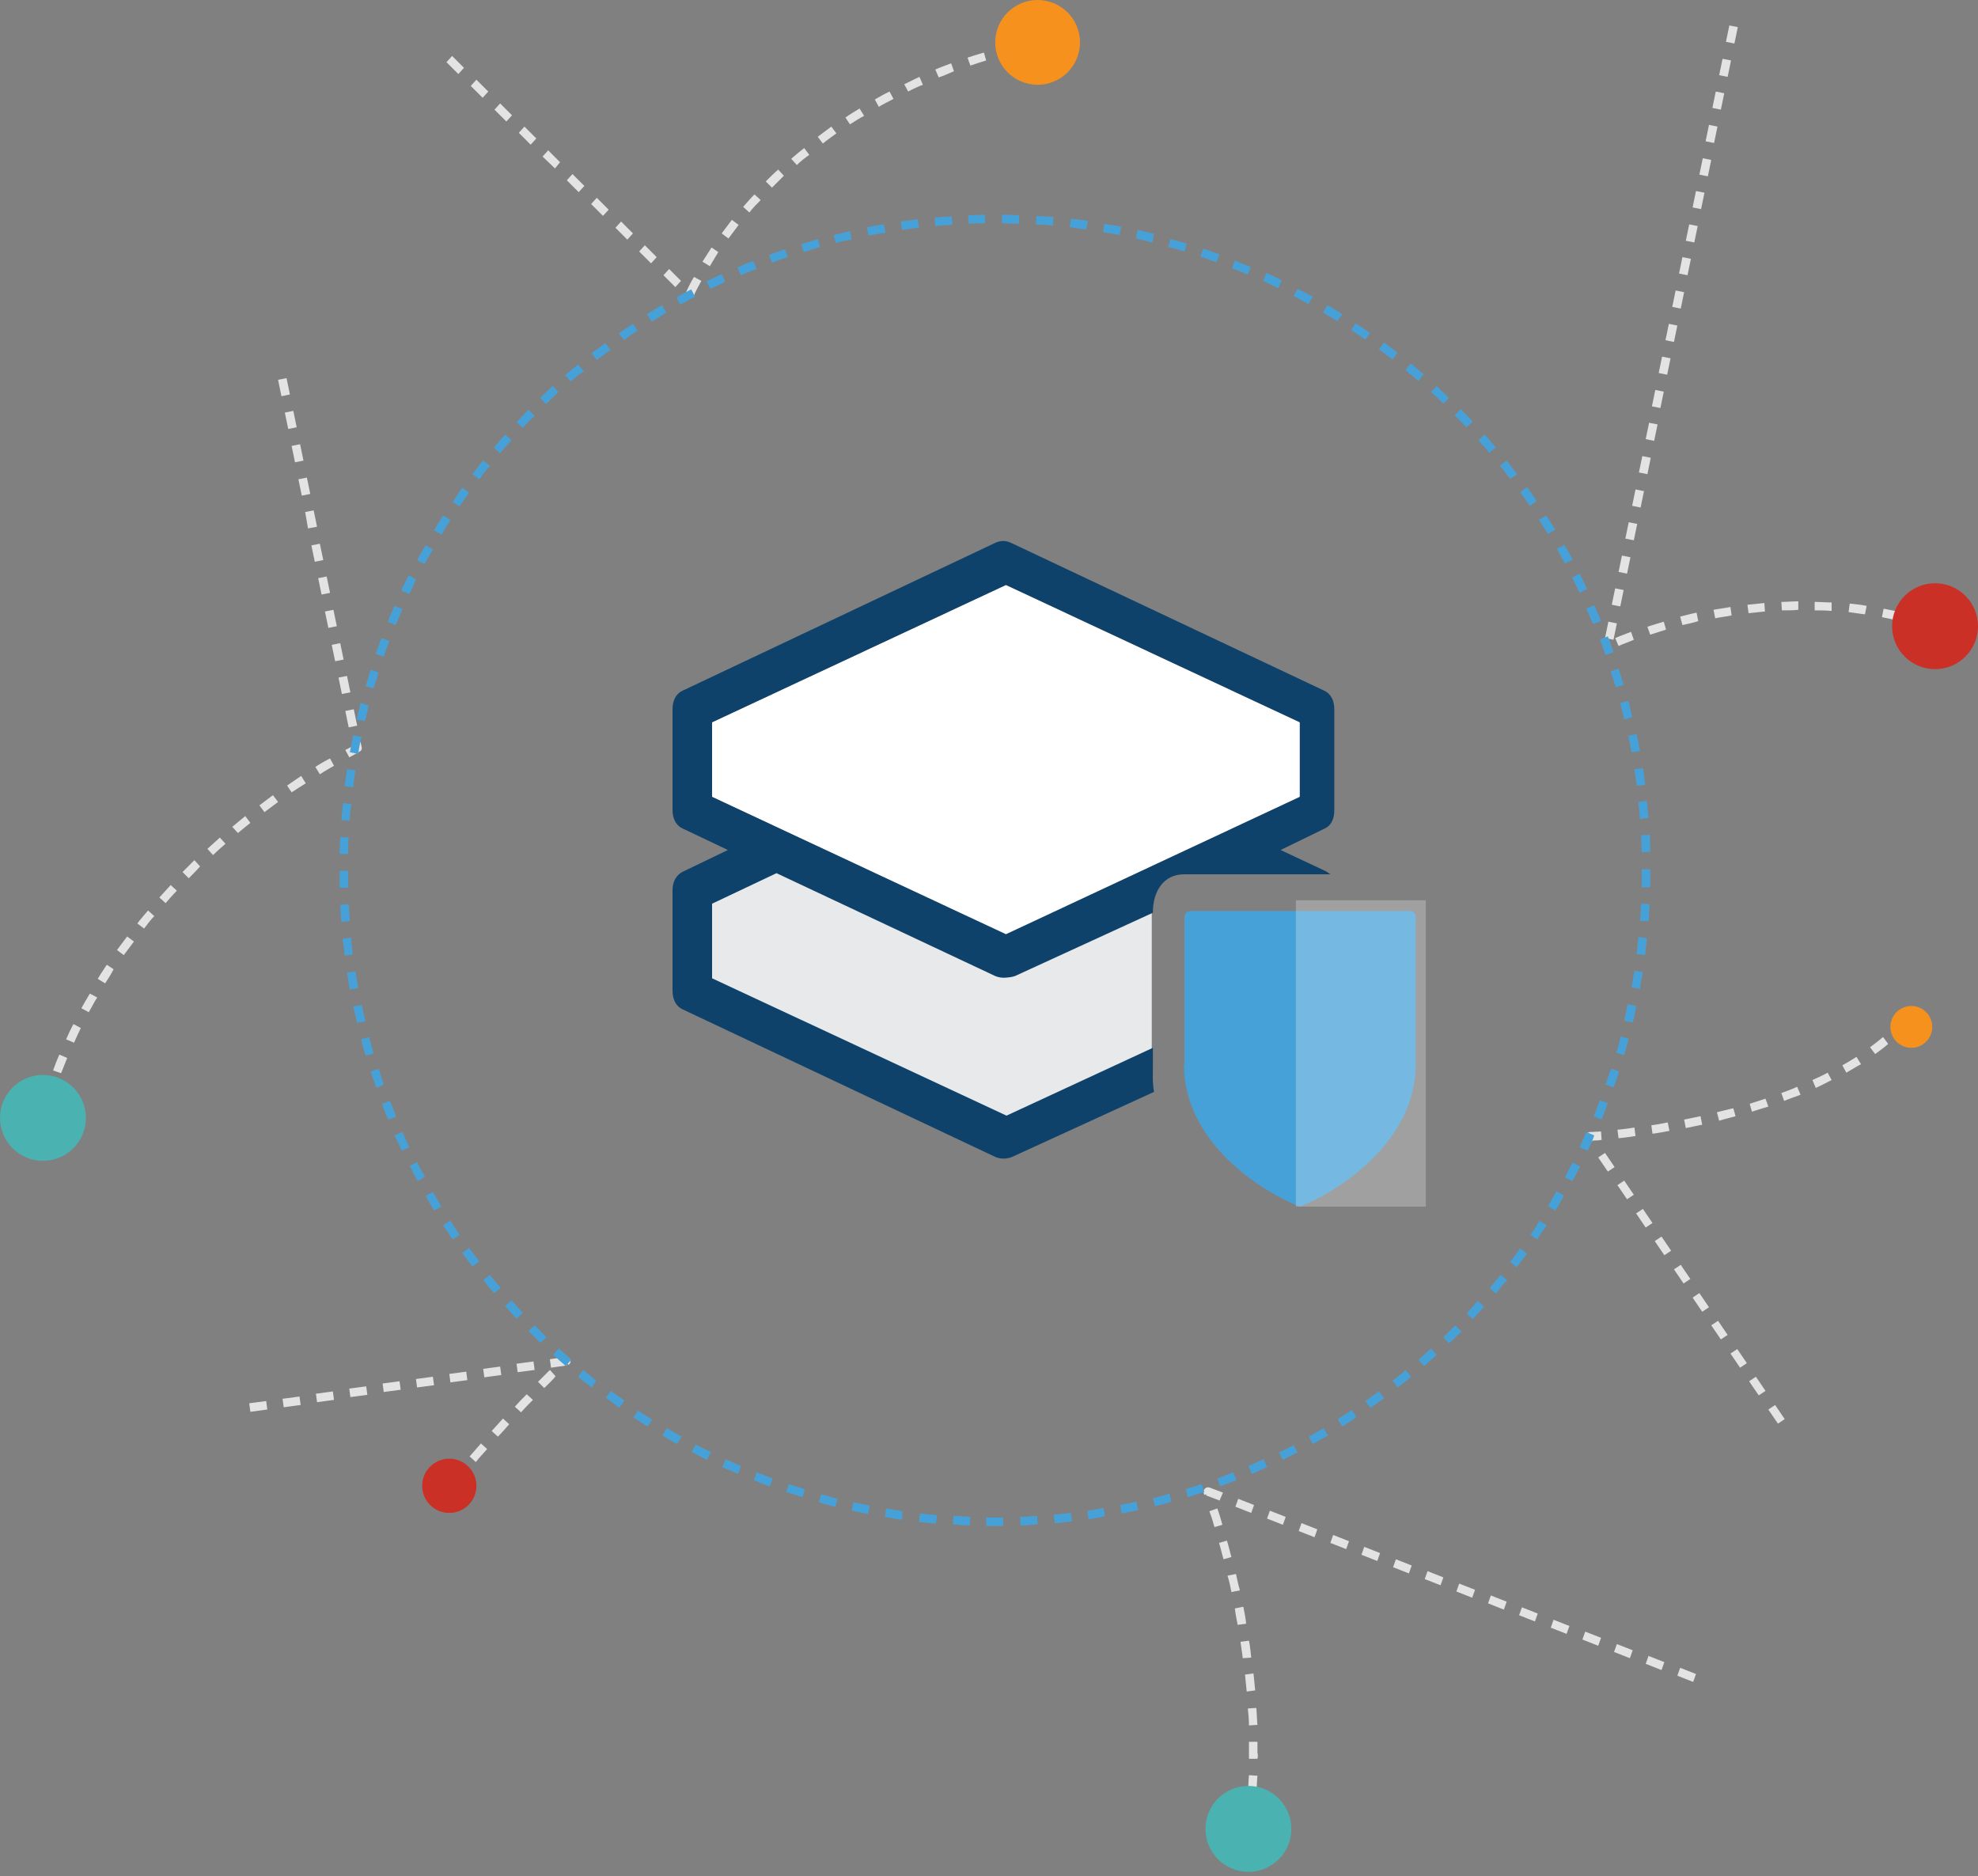
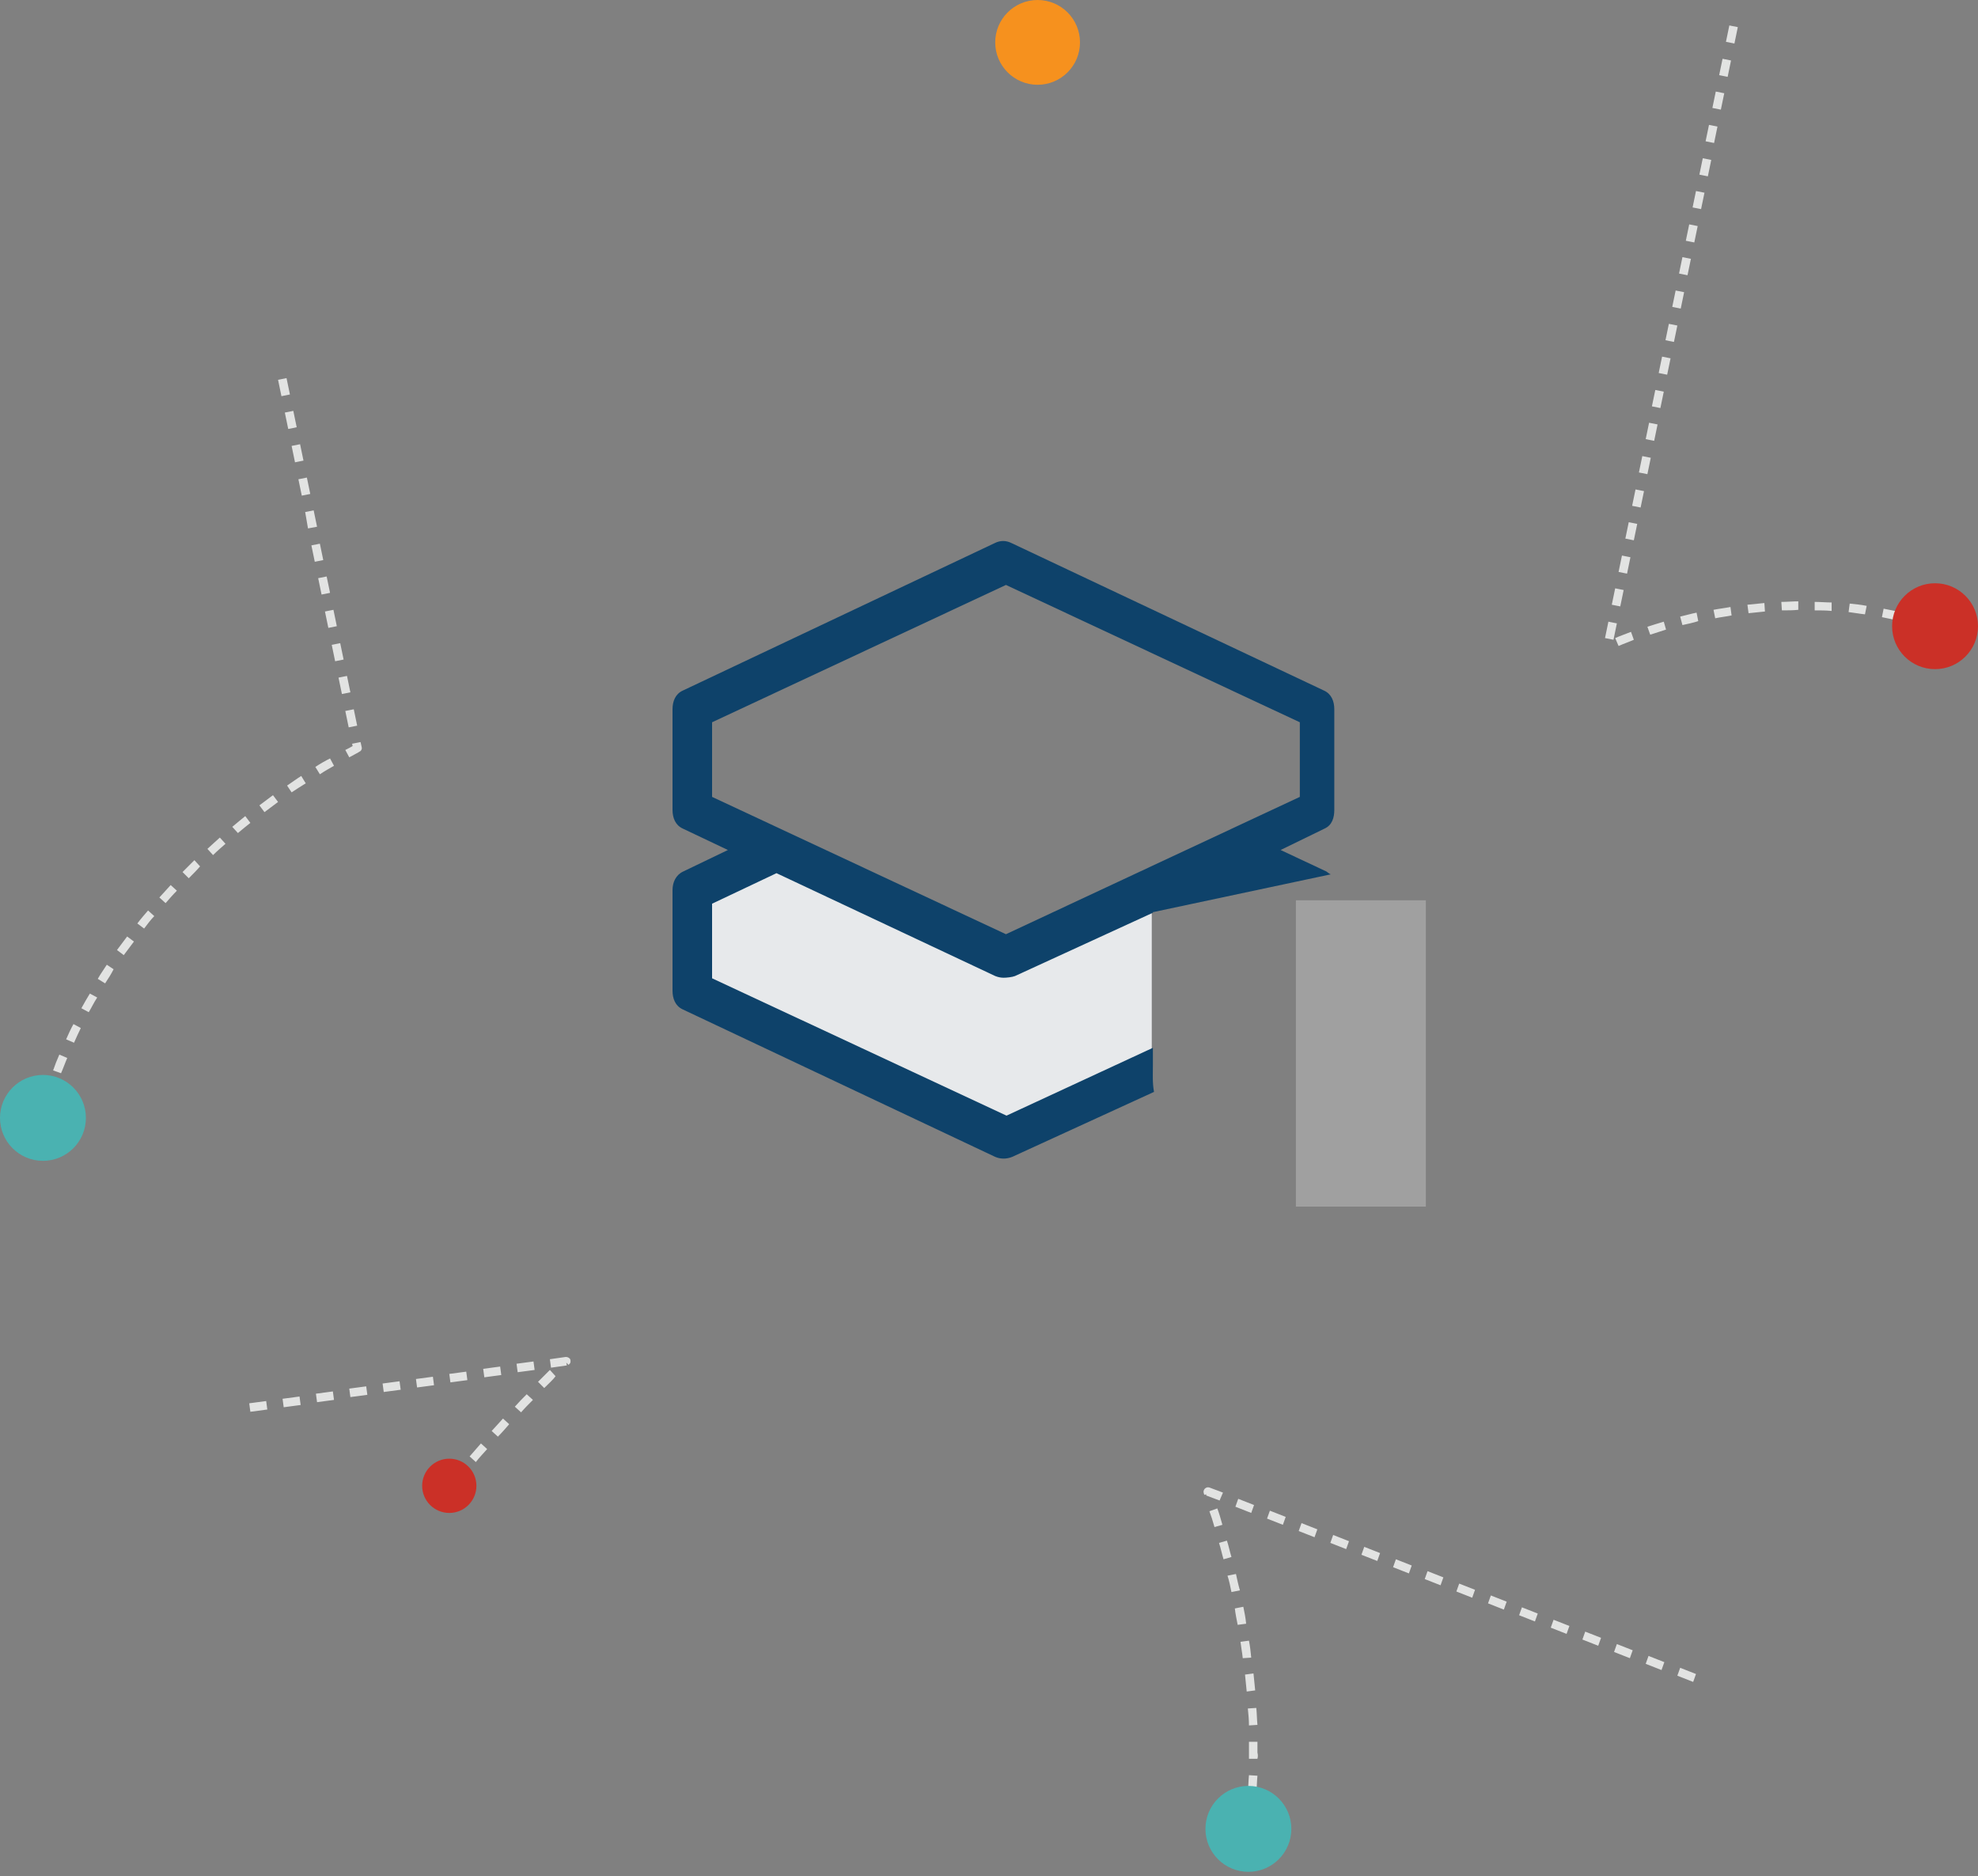
<svg xmlns="http://www.w3.org/2000/svg" width="350px" height="332px" viewBox="0 0 350 332" version="1.1">
  <rect x="0" y="0" width="350" height="332" fill="#808080" stroke="none" />
  <title>Untitled</title>
  <desc>Created with Sketch.</desc>
  <defs />
  <g id="Page-1" stroke="none" stroke-width="1" fill="none" fill-rule="evenodd">
    <g id="webhotel-icons" transform="translate(-130, 0)" fill-rule="nonzero">
      <g id="security" transform="translate(130, 0)">
-         <path d="M122.8,52.3 L121.4,51.7 C121.6,51.3 122,50.3 122.8,49 L124.1,49.7 C123.4,51 122.9,51.9 122.8,52.3 Z M119.5,50.8 L117.4,48.7 L118.4,47.6 L120.5,49.7 L119.5,50.8 Z M125.6,47.1 L124.3,46.3 C124.8,45.5 125.4,44.6 125.9,43.8 L127.1,44.6 C126.6,45.4 126.1,46.3 125.6,47.1 Z M115.2,46.6 L113.1,44.5 L114.1,43.4 L116.2,45.5 L115.2,46.6 Z M111,42.4 L108.9,40.3 L109.9,39.2 L112,41.3 L111,42.4 Z M128.9,42.2 L127.7,41.3 L129.5,38.9 L130.7,39.8 L128.9,42.2 Z M106.7,38.2 L104.6,36.1 L105.6,35 L107.7,37.1 L106.7,38.2 Z M132.6,37.6 L131.5,36.6 C132.2,35.8 132.8,35.1 133.5,34.4 L134.6,35.4 C133.9,36.1 133.2,36.8 132.6,37.6 Z M102.4,34 L100.3,31.9 L101.3,30.8 L103.4,32.9 L102.4,34 Z M136.6,33.2 L135.5,32.1 C136.2,31.4 136.9,30.7 137.7,30 L138.7,31.1 L136.6,33.2 Z M98.2,29.8 L96,27.7 L97,26.6 L99.1,28.7 L98.2,29.8 Z M141,29.2 L140,28.1 C140.8,27.4 141.5,26.8 142.3,26.2 L143.2,27.4 C142.5,27.9 141.7,28.5 141,29.2 Z M93.9,25.6 L91.8,23.5 L92.8,22.4 L94.9,24.5 L93.9,25.6 Z M145.6,25.4 L144.7,24.2 L147.1,22.4 L148,23.6 C147.2,24.2 146.3,24.8 145.6,25.4 Z M150.4,22 L149.6,20.8 C150.4,20.2 151.3,19.7 152.1,19.2 L152.9,20.5 C152.1,20.9 151.2,21.5 150.4,22 Z M89.6,21.5 L87.5,19.4 L88.5,18.3 L90.6,20.4 L89.6,21.5 Z M155.5,18.9 L154.8,17.6 C155.7,17.1 156.5,16.6 157.4,16.2 L158.1,17.5 C157.2,18 156.3,18.4 155.5,18.9 Z M85.4,17.3 L83.3,15.2 L84.3,14.1 L86.4,16.2 L85.4,17.3 Z M160.7,16.2 L160,14.9 C160.9,14.5 161.8,14 162.7,13.6 L163.3,15 C162.5,15.3 161.6,15.7 160.7,16.2 Z M166.1,13.7 L165.5,12.3 C166.4,11.9 167.3,11.6 168.3,11.2 L168.8,12.6 C167.9,13 167,13.4 166.1,13.7 Z M81.1,13.1 L79,11 L80,9.9 L82.1,12 L81.1,13.1 Z M171.7,11.6 L171.2,10.2 C172.1,9.9 173.1,9.6 174.1,9.3 L174.5,10.7 C173.5,11 172.6,11.3 171.7,11.6 Z M177.3,9.8 L176.9,8.4 C177.9,8.1 178.8,7.9 179.8,7.6 L180.2,9 C179.2,9.3 178.3,9.6 177.3,9.8 Z M183.1,8.4 L182.8,6.9 L183.5,6.7 L183.8,8.2 L183.1,8.4 Z M314.6,251.9 L312.9,249.4 L314.1,248.6 L315.8,251.1 L314.6,251.9 Z M311.2,246.9 L309.5,244.4 L310.7,243.6 L312.4,246.1 L311.2,246.9 Z M307.9,242 L306.2,239.5 L307.4,238.7 L309.1,241.2 L307.9,242 Z M304.5,237 L302.8,234.5 L304,233.7 L305.7,236.2 L304.5,237 Z M301.2,232.1 L299.5,229.6 L300.7,228.8 L302.4,231.3 L301.2,232.1 Z M297.9,227.1 L296.2,224.6 L297.4,223.8 L299.1,226.3 L297.9,227.1 Z M294.5,222.1 L292.8,219.6 L294,218.8 L295.7,221.3 L294.5,222.1 Z M291.2,217.2 L289.5,214.7 L290.7,213.9 L292.4,216.4 L291.2,217.2 Z M287.9,212.2 L286.2,209.7 L287.4,208.9 L289.1,211.4 L287.9,212.2 Z M284.5,207.3 L282.8,204.8 L284,204 L285.7,206.5 L284.5,207.3 Z M281.2,202.3 L280.7,201.5 C280.5,201.3 280.5,201 280.7,200.7 C280.8,200.5 281.1,200.3 281.3,200.3 C281.3,200.3 282,200.3 283.3,200.2 L283.4,201.7 C282.8,201.8 282.3,201.8 281.9,201.8 L281.2,202.3 Z M286.4,201.4 L286.2,199.9 C287.1,199.8 288.1,199.7 289.2,199.5 L289.4,201 C288.3,201.2 287.3,201.3 286.4,201.4 Z M292.4,200.6 L292.2,199.1 C293.1,199 294.1,198.8 295.1,198.6 L295.4,200.1 C294.3,200.3 293.3,200.5 292.4,200.6 Z M298.3,199.6 L298,198.1 C298.9,197.9 299.9,197.7 300.9,197.5 L301.2,199 C300.2,199.2 299.2,199.4 298.3,199.6 Z M304.2,198.3 L303.8,196.8 C304.7,196.6 305.7,196.3 306.7,196.1 L307.1,197.5 C306.1,197.8 305.1,198 304.2,198.3 Z M310,196.7 L309.6,195.3 C310.5,195 311.5,194.7 312.4,194.4 L312.9,195.8 C311.9,196.1 310.9,196.4 310,196.7 Z M315.7,194.8 L315.2,193.4 C316.1,193.1 317.1,192.7 318,192.3 L318.6,193.7 C317.6,194.1 316.6,194.4 315.7,194.8 Z M321.3,192.5 L320.7,191.1 C321.6,190.7 322.5,190.3 323.4,189.8 L324.1,191.1 C323.1,191.6 322.2,192.1 321.3,192.5 Z M326.7,189.8 L326,188.5 C326.9,188 327.7,187.5 328.5,187 L329.3,188.3 C328.5,188.7 327.6,189.3 326.7,189.8 Z M331.8,186.5 L330.9,185.3 C331.7,184.7 332.5,184.1 333.2,183.5 L334.1,184.7 C333.5,185.3 332.6,185.9 331.8,186.5 Z M336.5,182.7 L335.5,181.6 C335.7,181.4 335.9,181.2 336.1,181.1 L337.1,182.2 C336.9,182.3 336.7,182.5 336.5,182.7 Z" id="Shape" fill="#E2E3E2" />
-         <circle id="Oval" fill="#F6911E" cx="338.2" cy="181.7" r="3.7" />
        <circle id="Oval" fill="#F6911E" cx="183.6" cy="7.5" r="7.5" />
        <path d="M80.8,262.6 L79.6,261.6 C80.1,261 80.6,260.5 81,259.9 L82.1,260.9 C81.8,261.5 81.3,262.1 80.8,262.6 Z M84.2,258.7 L83.1,257.7 C83.8,256.9 84.4,256.2 85.1,255.4 L86.2,256.4 C85.5,257.2 84.8,257.9 84.2,258.7 Z M88.1,254.2 L87,253.2 C87.7,252.4 88.4,251.7 89,251 L90.1,252 C89.5,252.7 88.8,253.5 88.1,254.2 Z M92.2,249.9 L91.1,248.9 C91.8,248.1 92.5,247.4 93.2,246.7 L94.3,247.7 C93.6,248.4 92.9,249.1 92.2,249.9 Z M44.3,249.8 L44.1,248.3 L47.1,247.9 L47.3,249.4 L44.3,249.8 Z M50.2,249 L50,247.5 L53,247.1 L53.2,248.6 L50.2,249 Z M56.1,248.1 L55.9,246.6 L58.9,246.2 L59.1,247.7 L56.1,248.1 Z M62,247.2 L61.8,245.7 L64.8,245.3 L65,246.8 L62,247.2 Z M67.9,246.3 L67.7,244.8 L70.7,244.4 L70.9,245.9 L67.9,246.3 Z M96.3,245.6 L95.2,244.5 L97.3,242.4 L98.3,243.5 C97.9,244.1 97.1,244.8 96.3,245.6 Z M73.8,245.5 L73.6,244 L76.6,243.6 L76.8,245.1 L73.8,245.5 Z M79.7,244.6 L79.5,243.1 L82.5,242.7 L82.7,244.2 L79.7,244.6 Z M85.7,243.7 L85.5,242.2 L88.5,241.8 L88.7,243.3 L85.7,243.7 Z M91.6,242.8 L91.4,241.3 L94.4,240.9 L94.6,242.4 L91.6,242.8 Z M97.5,242 L97.3,240.5 L100.1,240.1 C100.4,240.1 100.7,240.2 100.9,240.5 C101,240.8 101,241.2 100.7,241.4 L100.6,241.5 L100.2,241.1 L100.3,241.6 L97.5,242 Z M9,195.6 L7.6,195.2 C7.9,194.2 8.2,193.3 8.5,192.3 L9.9,192.8 C9.6,193.7 9.3,194.6 9,195.6 Z M10.8,189.9 L9.4,189.4 C9.7,188.5 10.1,187.5 10.5,186.6 L11.9,187.2 C11.5,188.1 11.2,189 10.8,189.9 Z M13.1,184.5 L11.7,183.9 C12.1,183 12.5,182.1 13,181.2 L14.3,181.9 C13.9,182.7 13.5,183.6 13.1,184.5 Z M15.7,179.1 L14.4,178.4 C14.9,177.5 15.4,176.6 15.9,175.8 L17.2,176.5 C16.6,177.4 16.2,178.3 15.7,179.1 Z M18.6,174 L17.3,173.2 C17.8,172.3 18.4,171.5 18.9,170.7 L20.1,171.5 C19.7,172.3 19.2,173.1 18.6,174 Z M21.9,169 L20.7,168.1 L22.5,165.7 L23.7,166.6 L21.9,169 Z M25.5,164.3 L24.3,163.4 C24.9,162.6 25.6,161.8 26.2,161.1 L27.3,162.1 C26.7,162.7 26.1,163.5 25.5,164.3 Z M29.3,159.8 L28.2,158.8 C28.9,158 29.6,157.3 30.2,156.6 L31.3,157.6 C30.6,158.3 30,159 29.3,159.8 Z M33.4,155.4 L32.3,154.3 L34.4,152.2 L35.4,153.3 C34.8,154 34.1,154.7 33.4,155.4 Z M37.7,151.3 L36.7,150.2 C37.5,149.5 38.2,148.8 38.9,148.2 L39.9,149.3 C39.1,150 38.4,150.6 37.7,151.3 Z M42.1,147.4 L41.1,146.3 C41.9,145.6 42.7,145 43.4,144.4 L44.3,145.6 C43.7,146.1 42.9,146.7 42.1,147.4 Z M46.8,143.7 L45.9,142.5 L48.3,140.7 L49.2,141.9 L46.8,143.7 Z M51.6,140.2 L50.8,139 C51.7,138.4 52.5,137.8 53.3,137.3 L54.1,138.6 C53.3,139.1 52.5,139.6 51.6,140.2 Z M56.6,137 L55.8,135.7 C56.7,135.1 57.6,134.6 58.4,134.2 L59.1,135.5 C58.4,135.9 57.5,136.4 56.6,137 Z M61.8,134 L61.1,132.7 C61.7,132.4 62.1,132.2 62.4,132 L62.3,131.6 L63.8,131.3 L64,132.2 C64.1,132.5 63.9,132.9 63.6,133 C63.5,133.1 62.9,133.4 61.8,134 Z M61.7,128.7 L61.1,125.8 L62.6,125.5 L63.2,128.4 L61.7,128.7 Z M60.5,122.8 L59.9,119.9 L61.4,119.6 L62,122.5 L60.5,122.8 Z M59.3,117 L58.7,114.1 L60.2,113.8 L60.8,116.7 L59.3,117 Z M58.1,111.1 L57.5,108.2 L59,107.9 L59.6,110.8 L58.1,111.1 Z M56.9,105.2 L56.3,102.3 L57.8,102 L58.4,104.9 L56.9,105.2 Z M55.7,99.4 L55.1,96.5 L56.6,96.2 L57.2,99.1 L55.7,99.4 Z M54.5,93.5 L54,90.6 L55.5,90.3 L56.1,93.2 L54.5,93.5 Z M53.4,87.7 L52.8,84.8 L54.3,84.5 L54.9,87.4 L53.4,87.7 Z M52.2,81.8 L51.6,78.9 L53.1,78.6 L53.7,81.5 L52.2,81.8 Z M51,75.9 L50.4,73 L51.9,72.7 L52.5,75.6 L51,75.9 Z M49.8,70.1 L49.2,67.2 L50.7,66.9 L51.3,69.8 L49.8,70.1 Z M221.7,323.2 L220.2,323 C220.3,322 220.4,321 220.5,320.1 L222,320.2 C222,321.2 221.9,322.2 221.7,323.2 Z M222.3,317.2 L220.8,317.1 C220.9,316.1 220.9,315.1 221,314.1 L222.5,314.2 C222.4,315.2 222.4,316.2 222.3,317.2 Z M222.5,311.2 L221,311.2 L221,308.2 L222.5,308.2 L222.5,310.1 C222.6,310.5 222.6,310.8 222.5,311.2 Z M221,305.3 C221,304.3 220.9,303.3 220.8,302.3 L222.3,302.2 C222.4,303.2 222.4,304.2 222.5,305.2 L221,305.3 Z M220.6,299.3 L220.3,296.3 L221.8,296.1 L222.1,299.1 L220.6,299.3 Z M299.6,297.6 L296.8,296.5 L297.3,295.1 L300.1,296.2 L299.6,297.6 Z M294,295.5 L291.2,294.4 L291.7,293 L294.5,294.1 L294,295.5 Z M219.9,293.4 C219.8,292.4 219.6,291.4 219.5,290.5 L221,290.3 C221.2,291.3 221.3,292.3 221.4,293.3 L219.9,293.4 Z M288.4,293.4 L285.6,292.3 L286.1,290.9 L288.9,292 L288.4,293.4 Z M282.8,291.2 L280,290.1 L280.5,288.7 L283.3,289.8 L282.8,291.2 Z M277.2,289.1 L274.4,288 L274.9,286.6 L277.7,287.7 L277.2,289.1 Z M219,287.5 C218.8,286.5 218.6,285.5 218.5,284.6 L220,284.3 C220.2,285.3 220.4,286.2 220.5,287.3 L219,287.5 Z M271.6,286.9 L268.8,285.8 L269.3,284.4 L272.1,285.5 L271.6,286.9 Z M266.1,284.8 L263.3,283.7 L263.8,282.3 L266.6,283.4 L266.1,284.8 Z M260.5,282.7 L257.7,281.6 L258.2,280.2 L261,281.3 L260.5,282.7 Z M217.9,281.7 C217.7,280.7 217.5,279.7 217.2,278.8 L218.7,278.5 C218.9,279.4 219.1,280.4 219.4,281.4 L217.9,281.7 Z M254.9,280.5 L252.1,279.4 L252.6,278 L255.4,279.1 L254.9,280.5 Z M249.3,278.4 L246.5,277.3 L247,275.9 L249.8,277 L249.3,278.4 Z M243.7,276.2 L240.9,275.1 L241.4,273.7 L244.2,274.8 L243.7,276.2 Z M216.5,275.9 C216.2,274.9 216,273.9 215.7,273 L217.1,272.6 C217.4,273.5 217.6,274.5 217.9,275.5 L216.5,275.9 Z M238.2,274.1 L235.4,273 L235.9,271.6 L238.7,272.7 L238.2,274.1 Z M232.6,272 L229.8,270.9 L230.3,269.5 L233.1,270.6 L232.6,272 Z M214.9,270.2 C214.6,269.1 214.3,268.2 214,267.4 L215.4,266.9 C215.7,267.7 216,268.7 216.3,269.8 L214.9,270.2 Z M227,269.8 L224.2,268.7 L224.7,267.3 L227.5,268.4 L227,269.8 Z M221.4,267.7 L218.6,266.6 L219.1,265.2 L221.9,266.3 L221.4,267.7 Z M215.8,265.5 L213.4,264.6 L213.5,264.4 L213.1,264.5 L213,264.2 C212.9,263.9 213,263.6 213.2,263.4 C213.4,263.2 213.7,263.1 214,263.2 L216.4,264.1 L215.8,265.5 Z" id="Shape" fill="#E2E3E2" />
        <circle id="Oval" fill="#4AB2B1" cx="220.9" cy="323.6" r="7.6" />
        <path d="M286.4,114.3 L285.8,112.9 C286.7,112.5 287.6,112.2 288.6,111.8 L289.1,113.2 C288.2,113.6 287.3,113.9 286.4,114.3 Z M285.5,113.2 L284,112.9 L284.6,110 L286.1,110.3 L285.5,113.2 Z M292,112.3 L291.5,110.9 C292.4,110.6 293.4,110.3 294.4,110 L294.8,111.4 C293.9,111.7 292.9,112 292,112.3 Z M341.6,111.3 C340.7,111 339.7,110.7 338.8,110.5 L339.2,109.1 C340.2,109.4 341.1,109.6 342.1,109.9 L341.6,111.3 Z M297.7,110.6 L297.3,109.1 C298.2,108.9 299.2,108.6 300.2,108.4 L300.5,109.9 C299.6,110.2 298.6,110.4 297.7,110.6 Z M335.9,109.8 C334.9,109.6 334,109.4 333,109.2 L333.3,107.7 L336.3,108.3 L335.9,109.8 Z M303.5,109.4 L303.2,107.9 C304.2,107.7 305.2,107.6 306.2,107.4 L306.4,108.9 C305.4,109.1 304.4,109.2 303.5,109.4 Z M330,108.7 C329,108.6 328,108.4 327.1,108.3 L327.3,106.8 C328.3,106.9 329.3,107 330.3,107.2 L330,108.7 Z M309.4,108.5 L309.2,107 L312.2,106.7 L312.3,108.2 C311.3,108.3 310.3,108.4 309.4,108.5 Z M324.1,108.1 C323.1,108 322.1,108 321.1,108 L321.1,106.5 C322.1,106.5 323.1,106.6 324.1,106.6 L324.1,108.1 Z M315.3,108 L315.2,106.5 C316.2,106.5 317.2,106.4 318.2,106.4 L318.2,107.9 C317.3,108 316.3,108 315.3,108 Z M286.7,107.3 L285.2,107 L285.8,104.1 L287.3,104.4 L286.7,107.3 Z M287.9,101.5 L286.4,101.2 L287,98.3 L288.5,98.6 L287.9,101.5 Z M289.1,95.6 L287.6,95.3 L288.2,92.4 L289.7,92.7 L289.1,95.6 Z M290.3,89.8 L288.8,89.5 L289.4,86.6 L290.9,86.9 L290.3,89.8 Z M291.5,83.9 L290,83.6 L290.6,80.7 L292.1,81 L291.5,83.9 Z M292.7,78 L291.2,77.7 L291.8,74.8 L293.3,75.1 L292.7,78 Z M293.8,72.2 L292.3,71.9 L292.9,69 L294.4,69.3 L293.8,72.2 Z M295,66.3 L293.5,66 L294.1,63.1 L295.6,63.4 L295,66.3 Z M296.2,60.5 L294.7,60.2 L295.3,57.3 L296.8,57.6 L296.2,60.5 Z M297.4,54.6 L295.9,54.3 L296.5,51.4 L298,51.7 L297.4,54.6 Z M298.6,48.7 L297.1,48.4 L297.7,45.5 L299.2,45.8 L298.6,48.7 Z M299.8,42.9 L298.3,42.6 L298.9,39.7 L300.4,40 L299.8,42.9 Z M301,37 L299.5,36.7 L300.1,33.8 L301.6,34.1 L301,37 Z M302.2,31.2 L300.7,30.9 L301.3,28 L302.8,28.3 L302.2,31.2 Z M303.3,25.3 L301.8,25 L302.4,22.1 L303.9,22.4 L303.3,25.3 Z M304.5,19.4 L303,19.1 L303.6,16.2 L305.1,16.5 L304.5,19.4 Z M305.7,13.6 L304.2,13.3 L304.8,10.4 L306.3,10.7 L305.7,13.6 Z M306.9,7.7 L305.4,7.4 L306,4.5 L307.5,4.8 L306.9,7.7 Z" id="Shape" fill="#E2E3E2" />
        <circle id="Oval" fill="#CB3027" cx="342.4" cy="110.8" r="7.6" />
        <circle id="Oval" fill="#CB3027" cx="79.5" cy="262.9" r="4.8" />
        <polygon id="Shape" fill="#E7E9EB" points="136.6 150.4 122 158.1 122 175.1 177.3 201.1 203.8 189.5 203.8 161.4 202.3 157.2 177.3 170.6" />
-         <polygon id="Shape" fill="#FFFFFF" points="230 141 230 127.8 178 103.5 126 127.8 126 141 178 165.4" />
-         <path d="M235.5,154.7 C235.3,154.7 235,154.4 234.7,154.2 L226.6,150.4 L234.4,146.6 C235.7,146 236.1,144.7 236.1,143.3 L236.1,125.5 C236.1,124.1 235.6,122.8 234.3,122.2 L179,96.1 C178,95.6 177,95.6 176,96.1 L120.8,122.2 C119.5,122.8 119,124.1 119,125.5 L119,143.3 C119,144.7 119.5,146 120.8,146.6 L128.8,150.4 L120.9,154.2 C119.6,154.8 119,156.1 119,157.5 L119,175.3 C119,176.7 119.5,178 120.8,178.6 L176.1,204.7 C176.6,204.9 177,205 177.6,205 C178.1,205 178.6,204.9 179.1,204.7 L204.2,193.2 C203.9,191.6 204,190.1 204,188.5 L204,185.4 L178.1,197.4 L126,173.1 L126,159.9 L137.4,154.5 L176.1,172.7 C176.6,172.9 177.1,173 177.6,173 C178.1,173 179.1,172.9 179.6,172.7 L204,161.5 L204,161.4 C204,157.7 205.9,154.7 209.5,154.7 L235.5,154.7 Z M126,141 L126,127.8 L178,103.5 L230,127.8 L230,141 L178,165.3 L126,141 Z" id="Shape" fill="#0E426A" />
-         <path d="M209.5,188.4 C209.5,202 222.9,210.7 230,213.5 C237.1,210.7 250.5,201.9 250.5,188.4 L250.5,162.2 C250.5,161.6 250,161.2 249.5,161.2 L210.6,161.2 C210,161.2 209.6,161.7 209.6,162.2 L209.6,188.4 L209.5,188.4 Z" id="Shape" fill="#47A1D9" />
+         <path d="M235.5,154.7 C235.3,154.7 235,154.4 234.7,154.2 L226.6,150.4 L234.4,146.6 C235.7,146 236.1,144.7 236.1,143.3 L236.1,125.5 C236.1,124.1 235.6,122.8 234.3,122.2 L179,96.1 C178,95.6 177,95.6 176,96.1 L120.8,122.2 C119.5,122.8 119,124.1 119,125.5 L119,143.3 C119,144.7 119.5,146 120.8,146.6 L128.8,150.4 L120.9,154.2 C119.6,154.8 119,156.1 119,157.5 L119,175.3 C119,176.7 119.5,178 120.8,178.6 L176.1,204.7 C176.6,204.9 177,205 177.6,205 C178.1,205 178.6,204.9 179.1,204.7 L204.2,193.2 C203.9,191.6 204,190.1 204,188.5 L204,185.4 L178.1,197.4 L126,173.1 L126,159.9 L137.4,154.5 L176.1,172.7 C176.6,172.9 177.1,173 177.6,173 C178.1,173 179.1,172.9 179.6,172.7 L204,161.5 L204,161.4 L235.5,154.7 Z M126,141 L126,127.8 L178,103.5 L230,127.8 L230,141 L178,165.3 L126,141 Z" id="Shape" fill="#0E426A" />
        <polygon id="Shape" fill="#FFFFFF" opacity="0.25" points="229.3 159.3 252.3 159.3 252.3 213.5 229.3 213.5" />
-         <path d="M176,270 L174.5,270 L174.5,268.5 L177.5,268.5 L177.5,270 L176,270 Z M171.6,269.9 C170.6,269.9 169.6,269.8 168.6,269.7 L168.7,268.2 C169.7,268.3 170.7,268.3 171.7,268.4 L171.6,269.9 Z M180.6,269.9 L180.5,268.4 C181.5,268.4 182.5,268.3 183.5,268.2 L183.6,269.7 C182.6,269.8 181.6,269.9 180.6,269.9 Z M165.6,269.6 L162.6,269.3 L162.8,267.8 L165.8,268.1 L165.6,269.6 Z M186.6,269.5 L186.5,268 L189.5,267.7 L189.7,269.2 C188.6,269.3 187.6,269.5 186.6,269.5 Z M159.6,268.9 C158.6,268.8 157.6,268.6 156.6,268.4 L156.8,266.9 C157.8,267.1 158.8,267.2 159.7,267.4 L159.6,268.9 Z M192.6,268.8 L192.4,267.3 C193.4,267.2 194.4,267 195.3,266.8 L195.5,268.3 C194.6,268.5 193.6,268.7 192.6,268.8 Z M153.6,267.9 C152.6,267.7 151.6,267.5 150.7,267.3 L151,265.8 C152,266 152.9,266.2 153.9,266.4 L153.6,267.9 Z M198.5,267.8 L198.2,266.3 C199.2,266.1 200.1,265.9 201.1,265.7 L201.4,267.2 C200.5,267.4 199.5,267.6 198.5,267.8 Z M147.8,266.6 C146.8,266.4 145.9,266.1 144.9,265.8 L145.3,264.4 C146.3,264.7 147.2,264.9 148.2,265.2 L147.8,266.6 Z M204.4,266.5 L204,265.1 C205,264.9 205.9,264.6 206.9,264.3 L207.3,265.7 C206.4,266 205.4,266.3 204.4,266.5 Z M142,264.9 C141,264.6 140.1,264.3 139.1,264 L139.6,262.6 C140.5,262.9 141.5,263.2 142.4,263.5 L142,264.9 Z M210.2,264.9 L209.8,263.5 C210.7,263.2 211.7,262.9 212.6,262.6 L213.1,264 C212.1,264.3 211.2,264.6 210.2,264.9 Z M136.2,263 C135.3,262.7 134.3,262.3 133.4,261.9 L133.9,260.5 C134.8,260.9 135.8,261.2 136.7,261.6 L136.2,263 Z M215.9,263 L215.4,261.6 C216.3,261.3 217.3,260.9 218.2,260.5 L218.8,261.9 C217.8,262.3 216.9,262.6 215.9,263 Z M130.6,260.8 C129.7,260.4 128.8,260 127.8,259.6 L128.4,258.2 L131.1,259.4 L130.6,260.8 Z M221.5,260.8 L220.9,259.4 L223.6,258.2 L224.2,259.6 L221.5,260.8 Z M125.1,258.3 C124.2,257.9 123.3,257.4 122.4,256.9 L123.1,255.6 C124,256.1 124.9,256.5 125.8,256.9 L125.1,258.3 Z M227,258.3 L226.3,257 C227.2,256.6 228.1,256.1 228.9,255.7 L229.6,257 C228.8,257.4 227.9,257.8 227,258.3 Z M232.3,255.5 L231.6,254.2 C232.5,253.7 233.3,253.2 234.2,252.7 L235,254 C234,254.5 233.2,255 232.3,255.5 Z M119.8,255.5 C118.9,255 118,254.5 117.2,254 L118,252.7 C118.9,253.2 119.7,253.7 120.6,254.2 L119.8,255.5 Z M237.5,252.4 L236.7,251.1 C237.5,250.6 238.4,250 239.2,249.5 L240,250.7 C239.2,251.4 238.3,251.9 237.5,252.4 Z M114.6,252.4 C113.7,251.9 112.9,251.3 112.1,250.8 L112.9,249.6 C113.7,250.1 114.6,250.7 115.4,251.2 L114.6,252.4 Z M242.5,249.1 L241.6,247.9 C242.4,247.3 243.2,246.8 244,246.2 L244.9,247.4 C244.1,248 243.3,248.5 242.5,249.1 Z M109.6,249.1 L107.2,247.3 L108.1,246.1 C108.9,246.7 109.7,247.3 110.5,247.8 L109.6,249.1 Z M247.3,245.5 L246.4,244.3 C247.2,243.7 248,243.1 248.7,242.4 L249.7,243.6 C248.9,244.3 248.1,244.9 247.3,245.5 Z M104.7,245.5 C103.9,244.9 103.1,244.3 102.3,243.6 L103.2,242.4 C104,243 104.7,243.7 105.5,244.3 L104.7,245.5 Z M252,241.7 L251,240.6 C251.7,240 252.5,239.3 253.2,238.6 L254.2,239.7 C253.5,240.4 252.7,241.1 252,241.7 Z M100.1,241.7 C99.3,241 98.6,240.4 97.9,239.7 L98.9,238.6 C99.6,239.3 100.4,239.9 101.1,240.6 L100.1,241.7 Z M256.4,237.7 L255.4,236.6 L257.5,234.5 L258.6,235.6 C257.9,236.3 257.1,237 256.4,237.7 Z M95.6,237.6 L93.5,235.5 L94.6,234.5 L96.7,236.6 L95.6,237.6 Z M260.6,233.4 L259.5,232.4 C260.2,231.7 260.8,230.9 261.5,230.2 L262.6,231.2 C262,231.9 261.3,232.6 260.6,233.4 Z M91.4,233.3 C90.7,232.6 90,231.8 89.4,231.1 L90.5,230.1 C91.2,230.8 91.8,231.6 92.5,232.3 L91.4,233.3 Z M264.7,228.9 L263.6,227.9 C264.2,227.1 264.9,226.4 265.5,225.6 L266.7,226.5 C265.9,227.3 265.3,228.1 264.7,228.9 Z M87.4,228.8 C86.8,228 86.1,227.3 85.5,226.5 L86.7,225.6 C87.3,226.4 87.9,227.1 88.6,227.9 L87.4,228.8 Z M268.4,224.2 L267.2,223.3 L269,220.9 L270.2,221.8 L268.4,224.2 Z M83.6,224.1 L81.8,221.7 L83,220.8 L84.8,223.2 L83.6,224.1 Z M272,219.3 L270.8,218.5 C271.4,217.7 271.9,216.9 272.4,216 L273.7,216.8 C273.1,217.6 272.5,218.5 272,219.3 Z M80.1,219.3 C79.5,218.5 79,217.6 78.4,216.8 L79.7,216 C80.2,216.8 80.8,217.7 81.3,218.5 L80.1,219.3 Z M275.2,214.2 L273.9,213.4 C274.4,212.6 274.9,211.7 275.4,210.8 L276.7,211.5 C276.3,212.5 275.7,213.4 275.2,214.2 Z M76.8,214.2 C76.3,213.3 75.8,212.5 75.3,211.6 L76.6,210.9 C77.1,211.8 77.6,212.6 78.1,213.5 L76.8,214.2 Z M73.9,209 C73.4,208.1 73,207.2 72.5,206.3 L73.8,205.6 C74.2,206.5 74.7,207.4 75.2,208.2 L73.9,209 Z M278.2,209 L276.9,208.3 C277.4,207.4 277.8,206.5 278.3,205.7 L279.6,206.4 C279.2,207.2 278.7,208.1 278.2,209 Z M71.1,203.6 C70.7,202.7 70.3,201.8 69.8,200.9 L71.2,200.3 L72.4,203 L71.1,203.6 Z M280.9,203.6 L279.5,203 L280.7,200.3 L282.1,200.9 C281.8,201.8 281.4,202.7 280.9,203.6 Z M68.7,198.1 C68.3,197.2 67.9,196.2 67.6,195.3 L69,194.8 C69.4,195.7 69.7,196.6 70.1,197.6 L68.7,198.1 Z M283.4,198.1 L282,197.5 C282.4,196.6 282.7,195.7 283.1,194.7 L284.5,195.2 C284.1,196.2 283.8,197.1 283.4,198.1 Z M66.6,192.5 C66.3,191.6 65.9,190.6 65.6,189.6 L67,189.1 C67.3,190 67.6,191 67.9,191.9 L66.6,192.5 Z M285.5,192.4 L284.1,191.9 C284.4,191 284.7,190 285.1,189.1 L286.5,189.6 C286.2,190.5 285.9,191.5 285.5,192.4 Z M64.7,186.8 C64.4,185.8 64.1,184.9 63.9,183.9 L65.3,183.5 C65.6,184.5 65.8,185.4 66.1,186.4 L64.7,186.8 Z M287.4,186.7 L286,186.3 C286.3,185.4 286.5,184.4 286.8,183.4 L288.2,183.8 C287.9,184.8 287.7,185.7 287.4,186.7 Z M63.2,181 C63,180 62.7,179 62.5,178.1 L64,177.8 C64.2,178.8 64.4,179.7 64.7,180.7 L63.2,181 Z M288.9,180.9 L287.4,180.6 C287.6,179.6 287.8,178.7 288,177.7 L289.5,178 C289.4,178.9 289.2,179.9 288.9,180.9 Z M61.9,175.1 C61.7,174.1 61.6,173.1 61.4,172.1 L62.9,171.9 C63.1,172.9 63.2,173.9 63.4,174.8 L61.9,175.1 Z M290.2,175 L288.7,174.7 C288.9,173.7 289,172.7 289.2,171.8 L290.7,172 C290.5,173 290.3,174 290.2,175 Z M61,169.1 C60.9,168.1 60.8,167.1 60.6,166.1 L62.1,165.9 L62.4,168.9 L61,169.1 Z M291.1,169 L289.6,168.8 L289.9,165.8 L291.4,166 L291.1,169 Z M60.4,163.1 C60.3,162.1 60.3,161.1 60.2,160.1 L61.7,160 C61.8,161 61.8,162 61.9,163 L60.4,163.1 Z M291.7,163 L290.2,162.9 C290.3,161.9 290.3,160.9 290.4,159.9 L291.9,160 C291.8,161 291.8,162 291.7,163 Z M60.1,157.1 L60.1,154.1 L61.6,154.1 L61.6,157.1 L60.1,157.1 Z M292,157 L290.5,157 L290.5,153.8 L292,153.8 L292,157 Z M61.6,151.1 L60.1,151.1 C60.1,150.1 60.2,149.1 60.2,148.1 L61.7,148.2 C61.6,149.1 61.6,150.1 61.6,151.1 Z M290.5,150.8 C290.5,149.8 290.4,148.8 290.4,147.8 L291.9,147.7 C292,148.7 292,149.7 292,150.7 L290.5,150.8 Z M61.9,145.2 L60.4,145.1 L60.7,142.1 L62.2,142.3 C62,143.2 61.9,144.2 61.9,145.2 Z M290.2,144.9 L289.9,141.9 L291.4,141.7 L291.7,144.7 L290.2,144.9 Z M62.5,139.3 L61,139.1 C61.1,138.1 61.3,137.1 61.4,136.1 L62.9,136.3 C62.7,137.3 62.6,138.3 62.5,139.3 Z M289.6,139 C289.5,138 289.3,137 289.2,136.1 L290.7,135.9 C290.9,136.9 291,137.9 291.1,138.9 L289.6,139 Z M63.4,133.4 L61.9,133.1 L62.5,130.1 L64,130.4 C63.7,131.4 63.5,132.4 63.4,133.4 Z M288.7,133.1 C288.5,132.1 288.3,131.2 288.1,130.2 L289.6,129.9 L290.2,132.9 L288.7,133.1 Z M64.6,127.6 L63.1,127.3 C63.3,126.3 63.6,125.3 63.8,124.4 L65.2,124.8 C65.1,125.7 64.8,126.6 64.6,127.6 Z M287.4,127.3 C287.2,126.3 286.9,125.4 286.7,124.4 L288.1,124 C288.4,125 288.6,125.9 288.8,126.9 L287.4,127.3 Z M66.1,121.8 L64.7,121.4 C65,120.4 65.3,119.5 65.6,118.5 L67,119 C66.7,119.9 66.4,120.9 66.1,121.8 Z M285.9,121.6 C285.6,120.6 285.3,119.7 285,118.8 L286.4,118.3 C286.7,119.3 287,120.2 287.3,121.2 L285.9,121.6 Z M67.9,116.2 L66.5,115.7 C66.8,114.7 67.2,113.8 67.5,112.9 L68.9,113.4 C68.6,114.3 68.2,115.2 67.9,116.2 Z M284.1,115.9 C283.8,115 283.4,114 283.1,113.1 L284.5,112.6 C284.9,113.5 285.2,114.5 285.5,115.4 L284.1,115.9 Z M70,110.6 L68.6,110 C69,109.1 69.4,108.1 69.8,107.2 L71.2,107.8 C70.8,108.8 70.4,109.7 70,110.6 Z M281.9,110.4 L280.7,107.7 L282.1,107.1 C282.5,108 282.9,108.9 283.3,109.9 L281.9,110.4 Z M72.4,105.1 L71,104.5 C71.4,103.6 71.9,102.7 72.3,101.8 L73.6,102.5 C73.3,103.3 72.9,104.2 72.4,105.1 Z M279.5,104.9 C279.1,104 278.6,103.1 278.2,102.2 L279.5,101.5 C280,102.4 280.4,103.3 280.8,104.2 L279.5,104.9 Z M75.1,99.8 L73.8,99.1 C74.3,98.2 74.8,97.3 75.3,96.5 L76.6,97.2 C76.1,98.1 75.6,98.9 75.1,99.8 Z M276.9,99.7 C276.4,98.8 275.9,98 275.5,97.1 L276.8,96.4 C277.3,97.3 277.8,98.1 278.3,99 L276.9,99.7 Z M78.1,94.6 L76.8,93.8 C77.3,92.9 77.9,92.1 78.4,91.2 L79.7,92 C79.1,93 78.6,93.8 78.1,94.6 Z M273.9,94.5 C273.4,93.7 272.9,92.8 272.3,92 L273.6,91.2 C274.1,92 274.7,92.9 275.2,93.7 L273.9,94.5 Z M81.3,89.6 L80.1,88.8 C80.7,88 81.2,87.1 81.8,86.3 L83,87.2 C82.4,88 81.9,88.8 81.3,89.6 Z M270.7,89.5 C270.1,88.7 269.6,87.9 269,87.1 L270.2,86.2 C270.8,87 271.4,87.8 271.9,88.7 L270.7,89.5 Z M84.8,84.8 L83.6,83.9 C84.2,83.1 84.8,82.3 85.5,81.5 L86.7,82.4 C86,83.2 85.4,84 84.8,84.8 Z M267.2,84.7 C266.6,83.9 266,83.1 265.4,82.4 L266.6,81.5 C267.2,82.3 267.8,83.1 268.5,83.9 L267.2,84.7 Z M88.5,80.2 L87.4,79.2 C88,78.4 88.7,77.7 89.4,76.9 L90.5,77.9 C89.8,78.7 89.1,79.4 88.5,80.2 Z M263.5,80.1 C262.9,79.3 262.2,78.6 261.6,77.9 L262.7,76.9 C263.4,77.6 264,78.4 264.7,79.2 L263.5,80.1 Z M92.5,75.7 L91.4,74.7 C92.1,74 92.8,73.2 93.5,72.5 L94.6,73.6 C93.8,74.3 93.1,75 92.5,75.7 Z M259.5,75.6 L257.4,73.5 L258.5,72.4 C259.2,73.1 259.9,73.8 260.6,74.6 L259.5,75.6 Z M96.6,71.5 L95.6,70.4 C96.3,69.7 97.1,69 97.8,68.3 L98.8,69.4 C98.1,70.1 97.3,70.8 96.6,71.5 Z M255.4,71.4 C254.7,70.7 254,70 253.2,69.4 L254.2,68.3 C254.9,69 255.7,69.7 256.4,70.4 L255.4,71.4 Z M101,67.5 L100,66.4 C100.8,65.7 101.5,65.1 102.3,64.5 L103.3,65.7 C102.5,66.2 101.8,66.8 101,67.5 Z M251,67.4 C250.2,66.8 249.5,66.1 248.7,65.5 L249.6,64.3 C250.4,64.9 251.1,65.6 251.9,66.2 L251,67.4 Z M105.6,63.7 L104.7,62.5 L107.1,60.7 L108,61.9 L105.6,63.7 Z M246.4,63.6 L244,61.8 L244.9,60.6 L247.3,62.4 L246.4,63.6 Z M110.4,60.2 L109.5,59 C110.3,58.4 111.1,57.9 112,57.3 L112.8,58.5 C112,59 111.2,59.6 110.4,60.2 Z M241.6,60.1 C240.8,59.5 240,59 239.1,58.4 L239.9,57.2 C240.7,57.8 241.6,58.3 242.4,58.9 L241.6,60.1 Z M115.3,56.9 L114.5,55.6 C115.3,55.1 116.2,54.5 117.1,54 L117.9,55.3 C117,55.9 116.2,56.4 115.3,56.9 Z M236.6,56.8 C235.8,56.3 234.9,55.8 234.1,55.3 L234.9,54 C235.8,54.5 236.6,55 237.5,55.6 L236.6,56.8 Z M120.4,53.9 L119.7,52.6 C120.6,52.1 121.5,51.6 122.3,51.2 L123,52.5 C122.2,52.9 121.3,53.4 120.4,53.9 Z M231.5,53.8 C230.6,53.3 229.8,52.8 228.9,52.4 L229.6,51.1 C230.5,51.6 231.4,52 232.3,52.5 L231.5,53.8 Z M125.7,51.1 L125,49.8 C125.9,49.4 126.8,48.9 127.7,48.5 L128.3,49.9 C127.5,50.3 126.6,50.7 125.7,51.1 Z M226.2,51 C225.3,50.6 224.4,50.1 223.5,49.7 L224.1,48.3 C225,48.7 225.9,49.1 226.8,49.6 L226.2,51 Z M131.1,48.7 L130.5,47.3 C131.4,46.9 132.3,46.5 133.3,46.2 L133.9,47.6 C132.9,47.9 132,48.3 131.1,48.7 Z M220.8,48.6 C219.9,48.2 219,47.8 218,47.5 L218.5,46.1 C219.4,46.5 220.4,46.9 221.3,47.2 L220.8,48.6 Z M136.6,46.5 L136.1,45.1 C137,44.8 138,44.4 138.9,44.1 L139.4,45.5 C138.4,45.8 137.5,46.1 136.6,46.5 Z M215.2,46.4 C214.3,46.1 213.3,45.7 212.4,45.4 L212.9,44 C213.9,44.3 214.8,44.7 215.8,45 L215.2,46.4 Z M142.2,44.6 L141.8,43.2 C142.8,42.9 143.7,42.6 144.7,42.3 L145.1,43.7 C144.1,44 143.2,44.3 142.2,44.6 Z M209.6,44.5 C208.7,44.2 207.7,43.9 206.7,43.7 L207.1,42.3 C208.1,42.6 209,42.8 210,43.1 L209.6,44.5 Z M147.9,43 L147.5,41.6 C148.5,41.4 149.4,41.1 150.4,40.9 L150.7,42.4 C149.9,42.5 148.9,42.7 147.9,43 Z M203.9,42.9 C202.9,42.7 202,42.4 201,42.2 L201.3,40.7 C202.3,40.9 203.3,41.1 204.2,41.4 L203.9,42.9 Z M153.7,41.7 L153.4,40.2 C154.4,40 155.4,39.8 156.4,39.7 L156.7,41.2 C155.7,41.3 154.7,41.5 153.7,41.7 Z M198.1,41.6 C197.1,41.4 196.2,41.2 195.2,41.1 L195.4,39.6 C196.4,39.8 197.4,39.9 198.4,40.1 L198.1,41.6 Z M159.6,40.7 L159.4,39.2 C160.4,39.1 161.4,38.9 162.4,38.8 L162.6,40.3 C161.6,40.4 160.6,40.5 159.6,40.7 Z M192.2,40.6 C191.2,40.5 190.2,40.3 189.3,40.2 L189.5,38.7 C190.5,38.8 191.5,38.9 192.5,39.1 L192.2,40.6 Z M165.5,40 L165.4,38.5 C166.4,38.4 167.4,38.3 168.4,38.3 L168.5,39.8 C167.5,39.8 166.5,39.9 165.5,40 Z M186.3,39.9 C185.3,39.8 184.3,39.7 183.3,39.7 L183.4,38.2 C184.4,38.3 185.4,38.3 186.4,38.4 L186.3,39.9 Z M171.4,39.6 L171.3,38.1 C172.3,38.1 173.3,38 174.3,38 L174.3,39.5 C173.4,39.5 172.4,39.5 171.4,39.6 Z M180.3,39.6 C179.3,39.6 178.3,39.5 177.3,39.5 L177.3,38 C178.3,38 179.3,38 180.3,38.1 L180.3,39.6 Z" id="Shape" fill="#47A1D9" />
        <circle id="Oval" fill="#4AB2B1" cx="7.6" cy="197.8" r="7.6" />
      </g>
    </g>
  </g>
</svg>